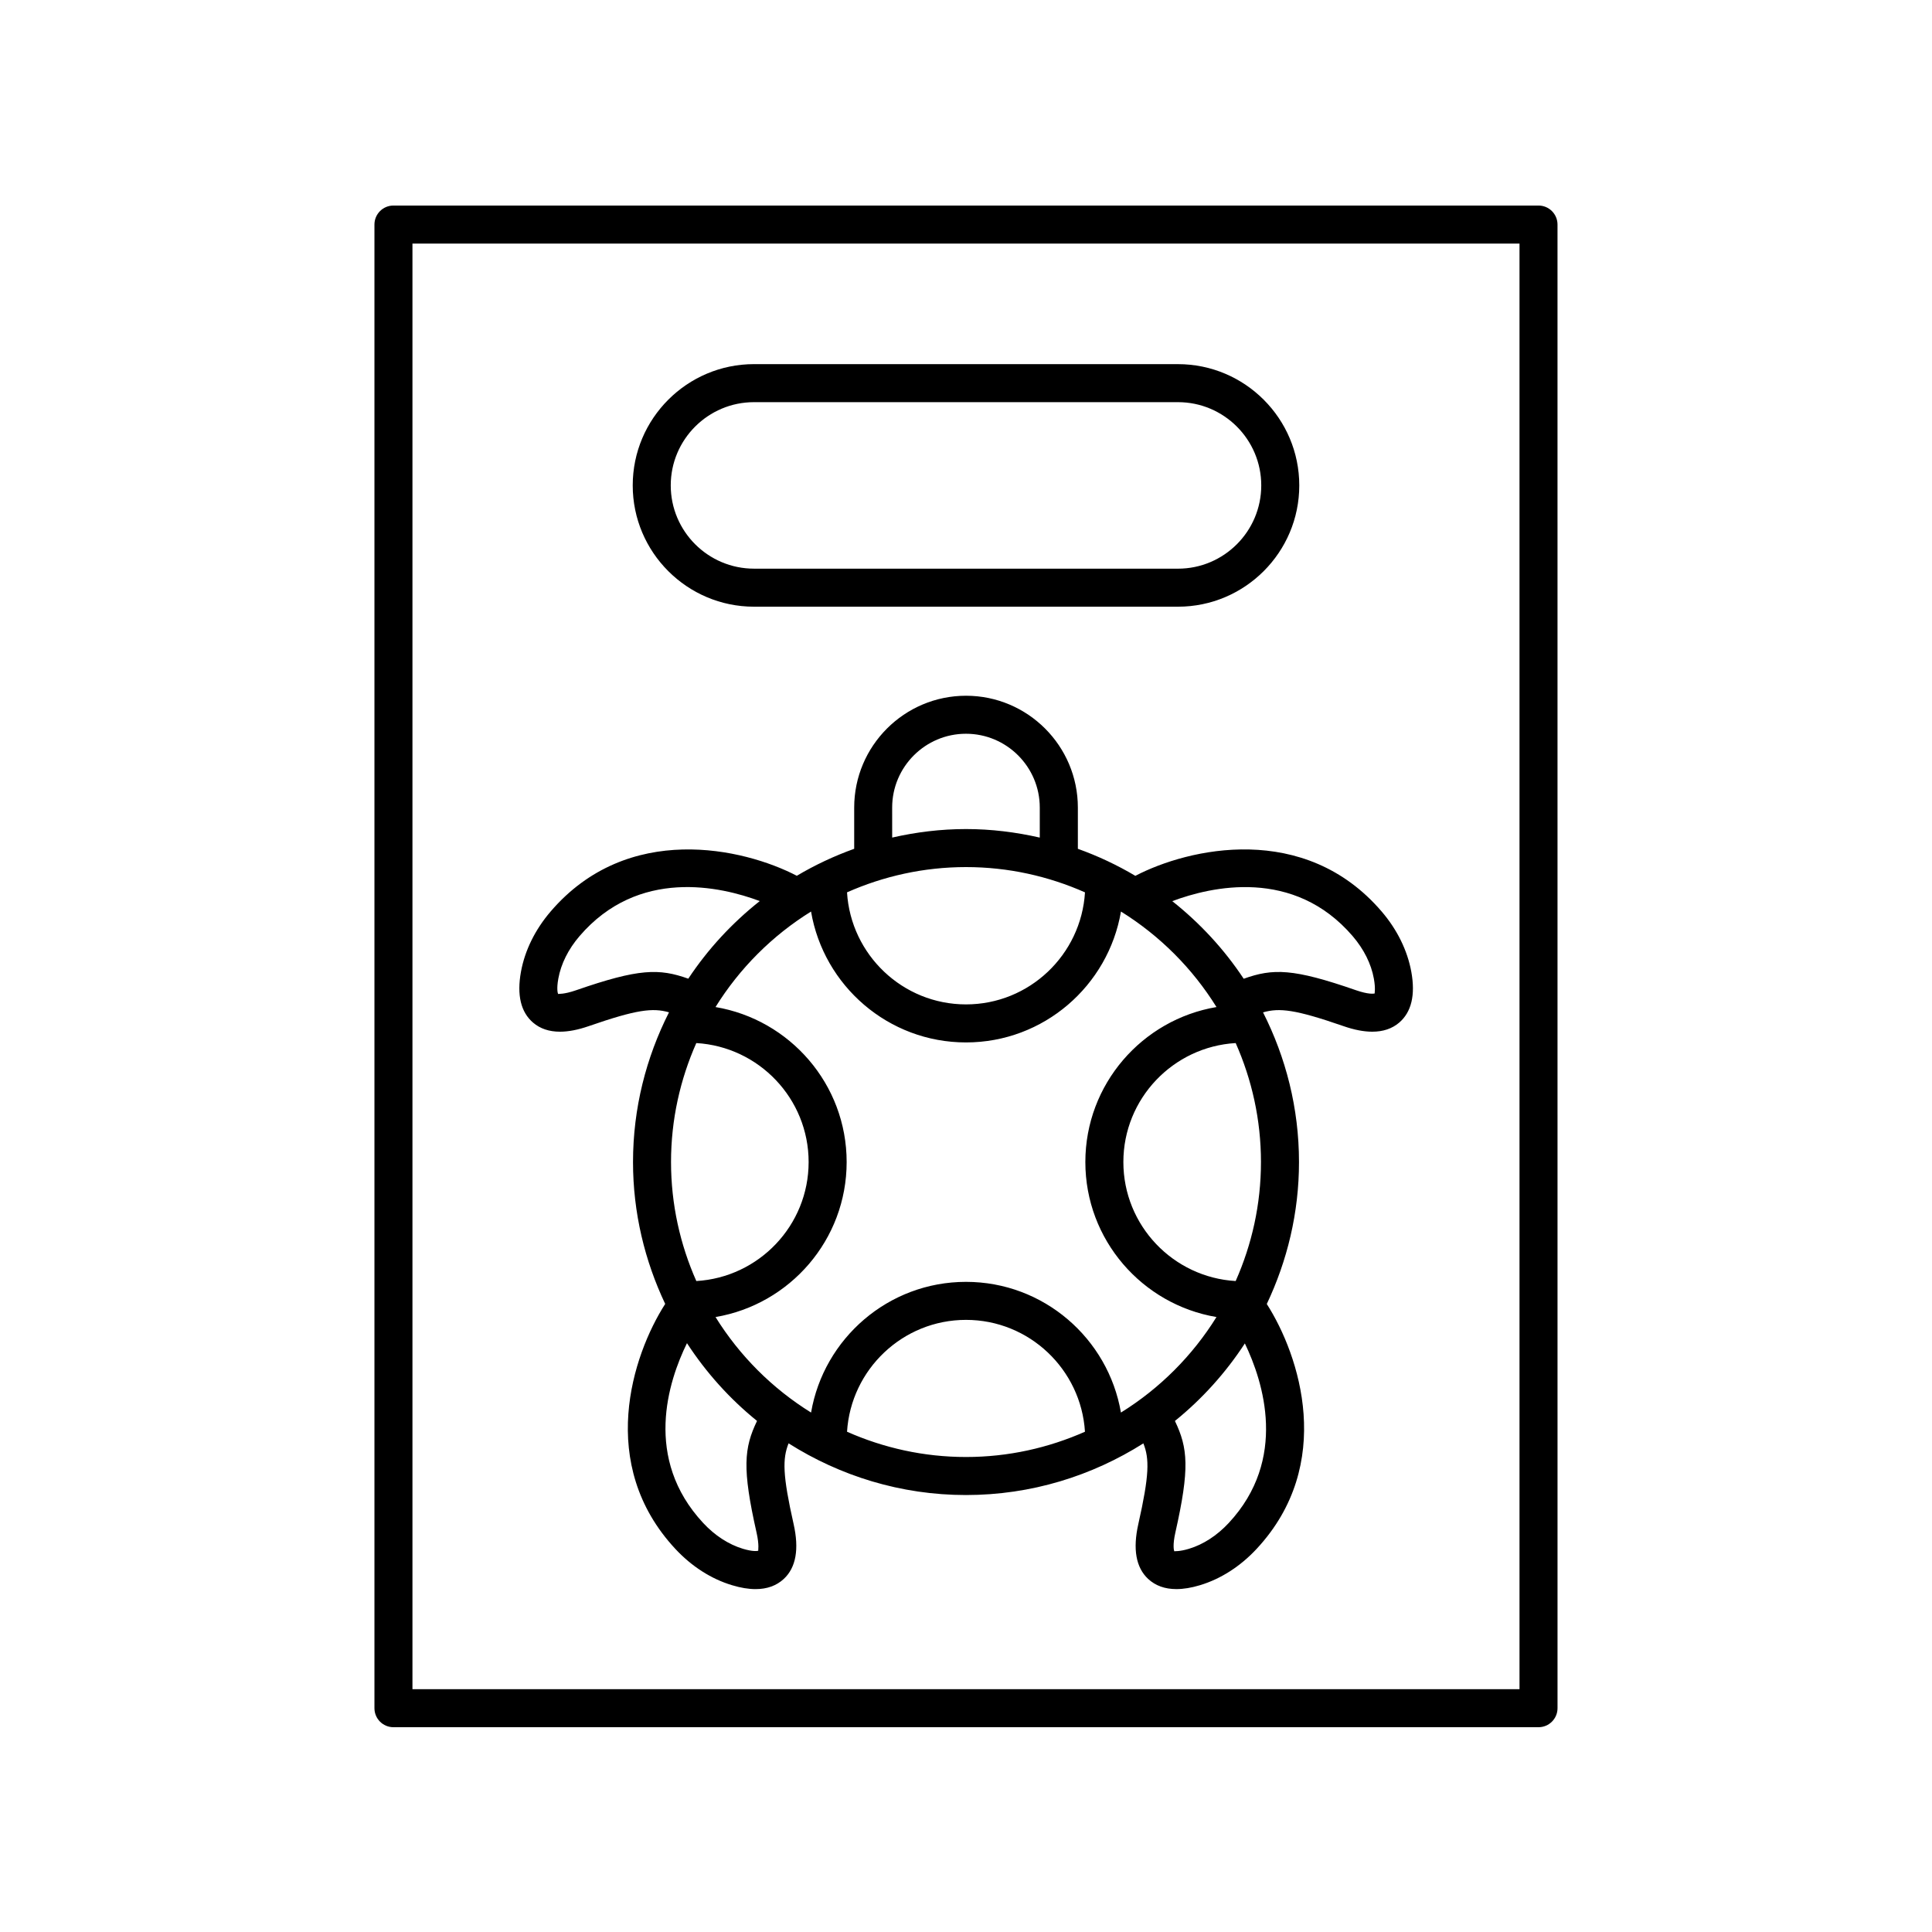
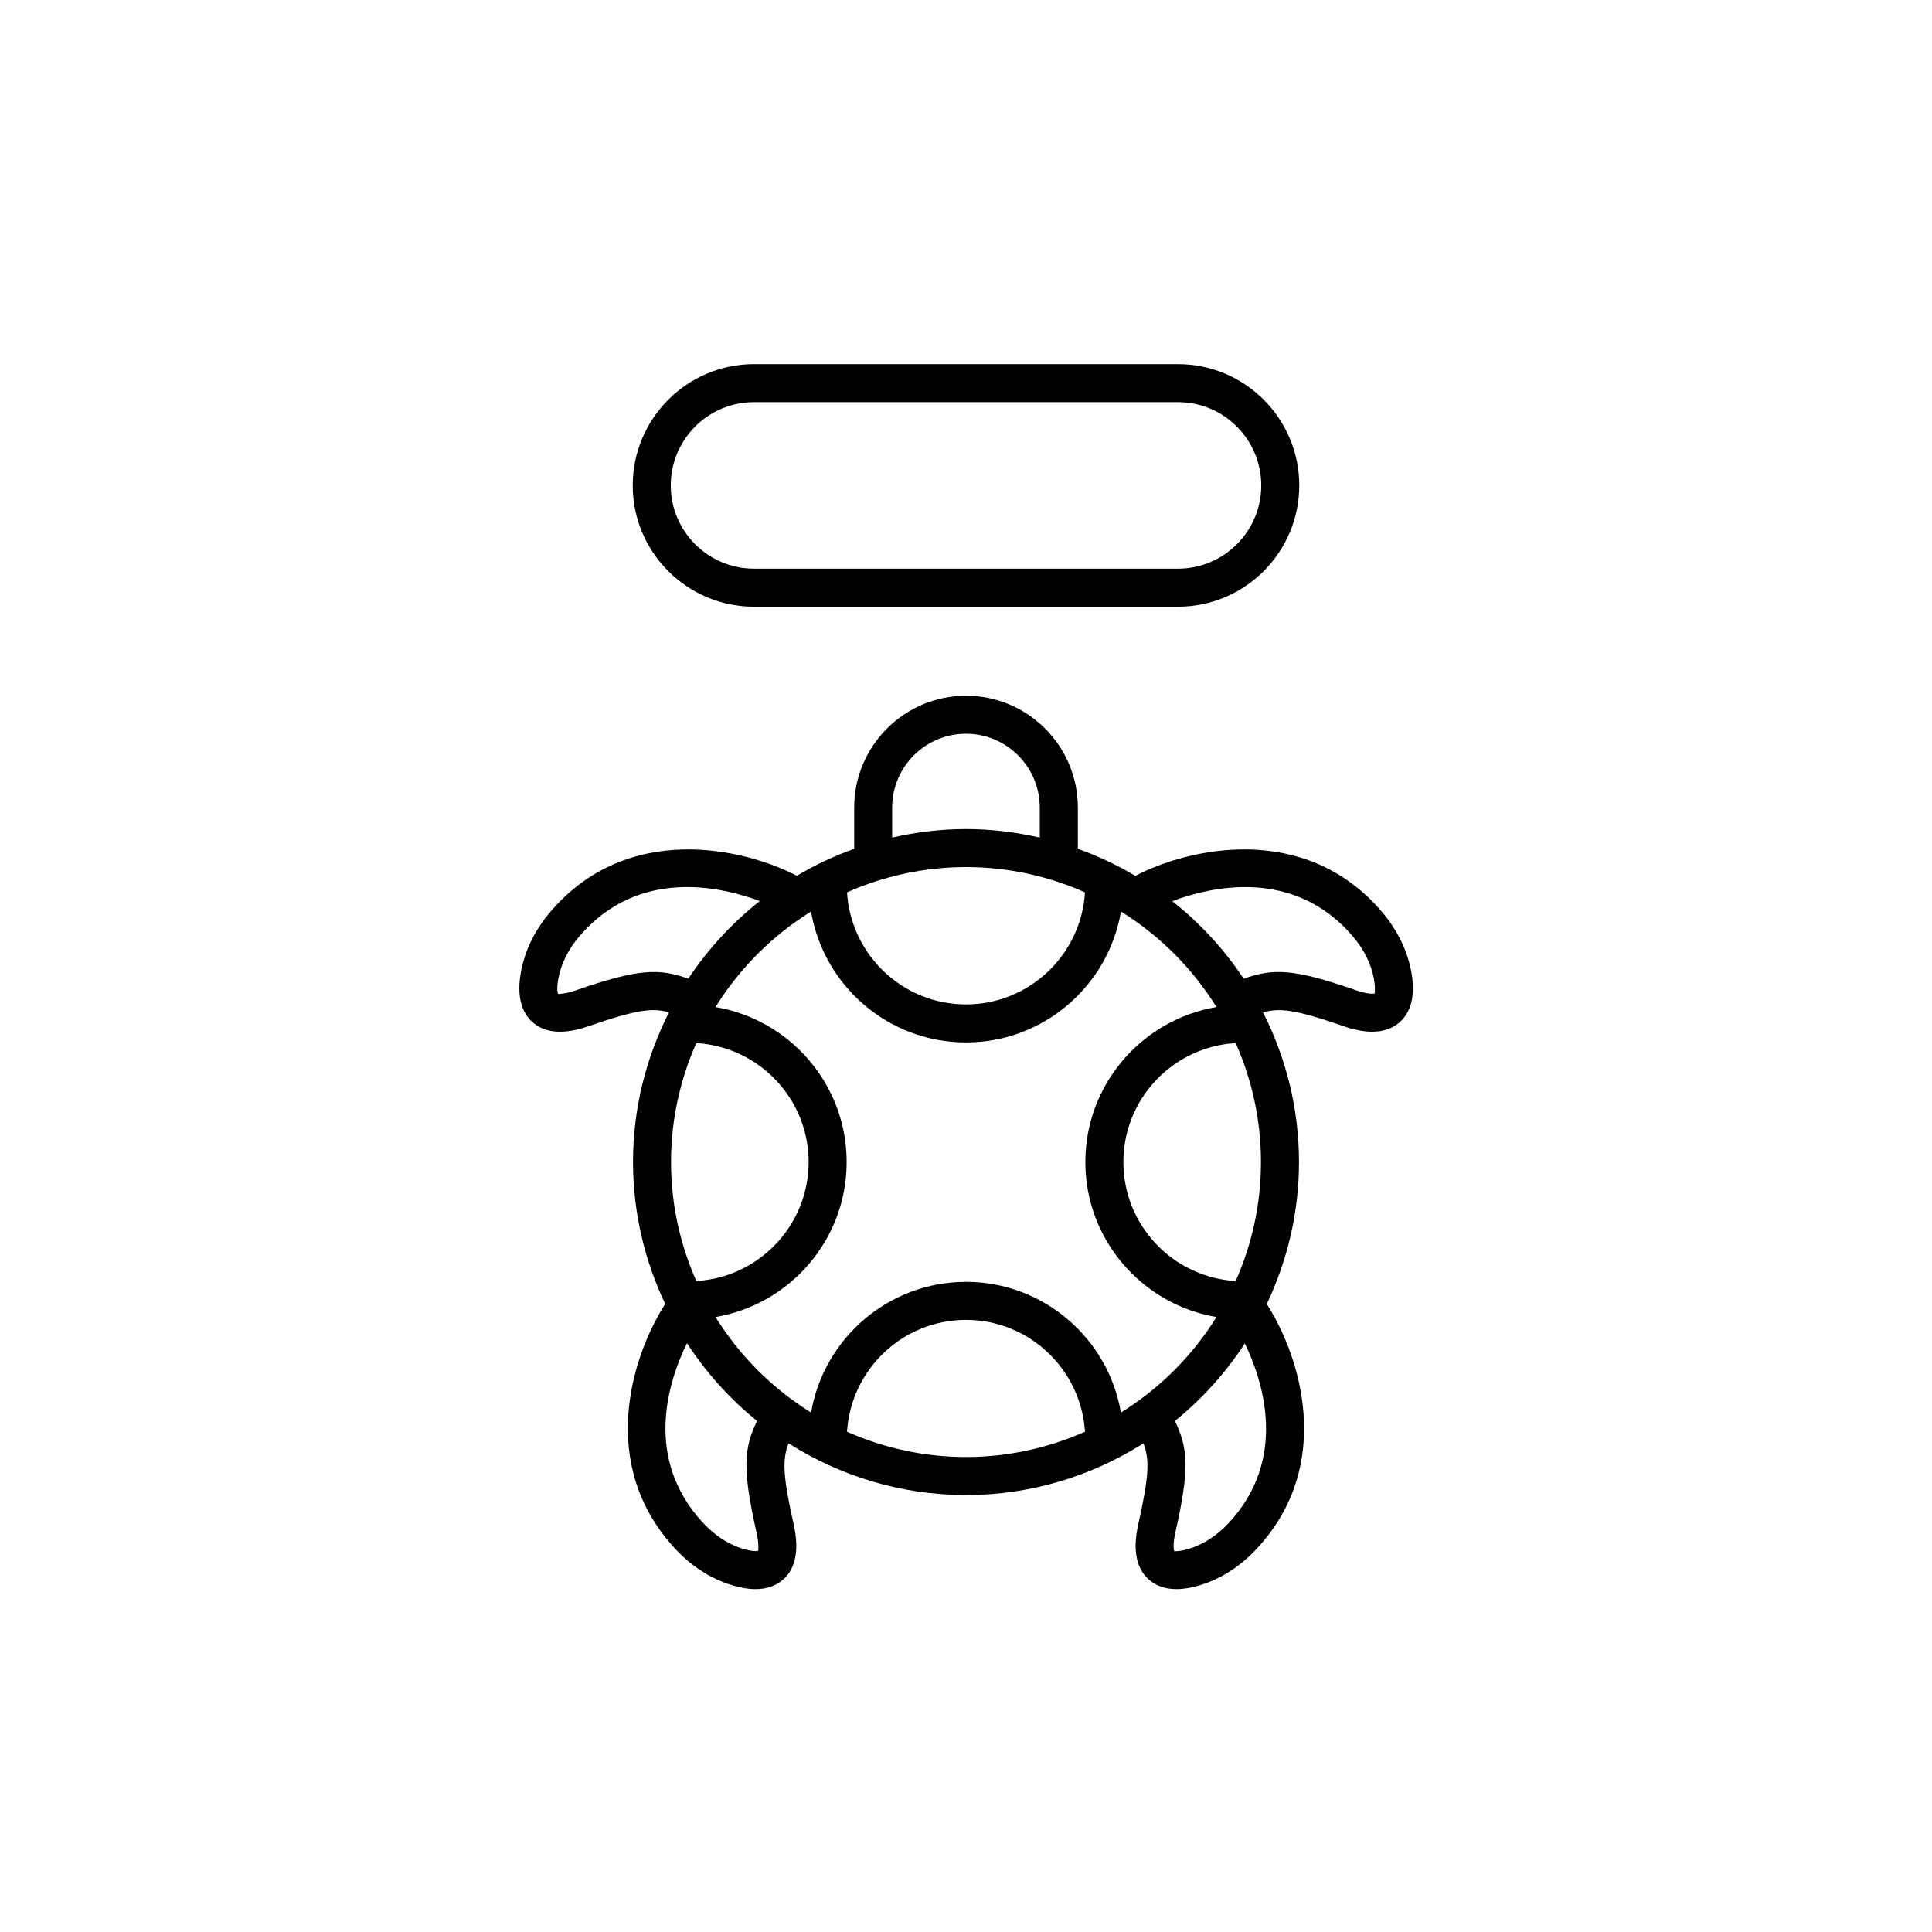
<svg xmlns="http://www.w3.org/2000/svg" fill="#000000" width="800px" height="800px" version="1.1" viewBox="144 144 512 512">
  <g>
    <path d="m292.4 417.41c2.238 0 4.773-0.488 7.59-1.465 12.777-4.43 16.977-4.898 21.301-3.672-6.047 11.945-9.535 25.398-9.535 39.68 0 13.457 3.117 26.172 8.527 37.598-8.734 13.633-18.199 42.496 2.707 64.941 4.309 4.625 9.492 7.945 14.988 9.598 2.285 0.695 4.375 1.039 6.254 1.039 3.047 0 5.555-0.906 7.492-2.711 3.219-2.996 4.09-7.883 2.594-14.523-2.934-13.008-2.965-17.301-1.336-21.395 13.633 8.625 29.727 13.699 47.02 13.699 17.285 0 33.375-5.07 47.004-13.691 1.625 4.09 1.59 8.387-1.34 21.387-1.496 6.641-0.621 11.527 2.594 14.523 1.938 1.805 4.441 2.707 7.492 2.707 1.883 0 3.969-0.34 6.254-1.031 5.492-1.652 10.676-4.973 14.988-9.598 20.898-22.434 11.445-51.285 2.719-64.926 5.414-11.43 8.535-24.148 8.535-37.613 0-14.273-3.484-27.723-9.527-39.668 4.34-1.246 8.52-0.793 21.352 3.656 2.816 0.98 5.352 1.465 7.59 1.465 2.875 0 5.262-0.801 7.141-2.41 3.246-2.785 4.328-7.316 3.207-13.477-1.031-5.648-3.746-11.168-7.856-15.965-20.441-23.871-51.176-16.809-65.277-9.453-4.809-2.856-9.898-5.254-15.234-7.164v-10.926c0-16.344-13.293-29.637-29.637-29.637s-29.637 13.293-29.637 29.637v10.926c-5.328 1.91-10.41 4.301-15.207 7.148-14.117-7.352-44.816-14.375-65.246 9.473-4.109 4.797-6.828 10.316-7.856 15.965-1.121 6.16-0.043 10.691 3.207 13.477 1.871 1.605 4.258 2.406 7.133 2.406zm66.535-31.844c3.348 19.66 20.465 34.688 41.066 34.688s37.715-15.027 41.066-34.688c10.27 6.379 18.938 15.043 25.316 25.312-19.691 3.324-34.754 20.449-34.754 41.074s15.062 37.754 34.75 41.078c-6.379 10.27-15.047 18.938-25.32 25.312-3.371-19.637-20.477-34.637-41.059-34.637s-37.688 15-41.059 34.637c-10.273-6.375-18.941-15.043-25.32-25.312 19.691-3.324 34.75-20.453 34.75-41.078s-15.062-37.75-34.754-41.074c6.379-10.27 15.043-18.938 25.316-25.312zm41.066-11.781c11.223 0 21.875 2.422 31.531 6.699-1.008 16.535-14.746 29.691-31.531 29.691s-30.523-13.156-31.531-29.695c9.656-4.273 20.309-6.695 31.531-6.695zm78.168 78.168c0 11.227-2.422 21.879-6.703 31.535-16.57-0.973-29.762-14.723-29.762-31.535 0-16.809 13.195-30.559 29.766-31.531 4.277 9.656 6.699 20.309 6.699 31.531zm-156.34 0c0-11.223 2.422-21.875 6.699-31.531 16.57 0.973 29.766 14.723 29.766 31.531 0 16.812-13.191 30.562-29.762 31.535-4.277-9.656-6.703-20.309-6.703-31.535zm22.656 98.152c0.781 3.453 0.391 4.762 0.457 4.856-0.23 0.074-1.363 0.285-4.055-0.516-3.789-1.145-7.43-3.504-10.52-6.824-15.918-17.086-9.285-37.527-4.312-47.668 5.086 7.805 11.344 14.766 18.566 20.605-3.457 7.195-3.961 12.586-0.137 29.547zm23.988-26.68c1.031-16.512 14.758-29.645 31.527-29.645s30.496 13.129 31.527 29.641c-9.656 4.277-20.309 6.699-31.527 6.699-11.223 0-21.875-2.422-31.527-6.695zm101.14 24.195c-3.094 3.32-6.734 5.684-10.52 6.824-2.672 0.801-3.809 0.586-3.898 0.66-0.098-0.262-0.477-1.578 0.297-5 3.82-16.957 3.324-22.348-0.125-29.539 7.207-5.824 13.453-12.762 18.535-20.543 4.898 10.188 11.449 30.699-4.289 47.598zm32.879-155.51c2.949 3.445 4.887 7.324 5.594 11.223 0.5 2.746 0.16 3.848 0.219 3.945-0.27 0.07-1.629 0.289-4.934-0.852-16.715-5.812-22.027-5.816-29.777-3.047-5.184-7.828-11.59-14.75-18.93-20.566 10.297-3.863 32.188-8.961 47.828 9.297zm-122.06-34.098c0-10.785 8.773-19.562 19.559-19.562s19.559 8.777 19.559 19.562v7.957c-6.297-1.434-12.828-2.262-19.555-2.262-6.731 0-13.258 0.824-19.559 2.258zm-88.469 45.32c0.707-3.898 2.644-7.777 5.594-11.223 15.629-18.238 37.477-13.18 47.789-9.316-7.344 5.816-13.758 12.742-18.941 20.566-7.727-2.746-13.051-2.723-29.727 3.062-3.344 1.16-4.688 0.914-4.773 0.992-0.094-0.207-0.449-1.312 0.059-4.082z" />
-     <path d="m551.72 198.47h-303.45c-2.781 0-5.039 2.254-5.039 5.039v393.18c0 2.785 2.254 5.039 5.039 5.039h303.45c2.781 0 5.039-2.254 5.039-5.039l-0.004-393.18c0-2.785-2.254-5.039-5.039-5.039zm-5.035 393.18h-293.38v-383.1h293.38z" />
    <path d="m343.82 304.78h112.36c17.723 0 32.141-14.414 32.141-32.137s-14.418-32.141-32.141-32.141l-112.36-0.004c-17.723 0-32.141 14.422-32.141 32.141-0.004 17.723 14.414 32.141 32.141 32.141zm0-54.203h112.36c12.168 0 22.066 9.898 22.066 22.066 0 12.164-9.898 22.062-22.066 22.062l-112.36-0.004c-12.168 0-22.066-9.898-22.066-22.062 0-12.164 9.898-22.062 22.066-22.062z" />
  </g>
</svg>